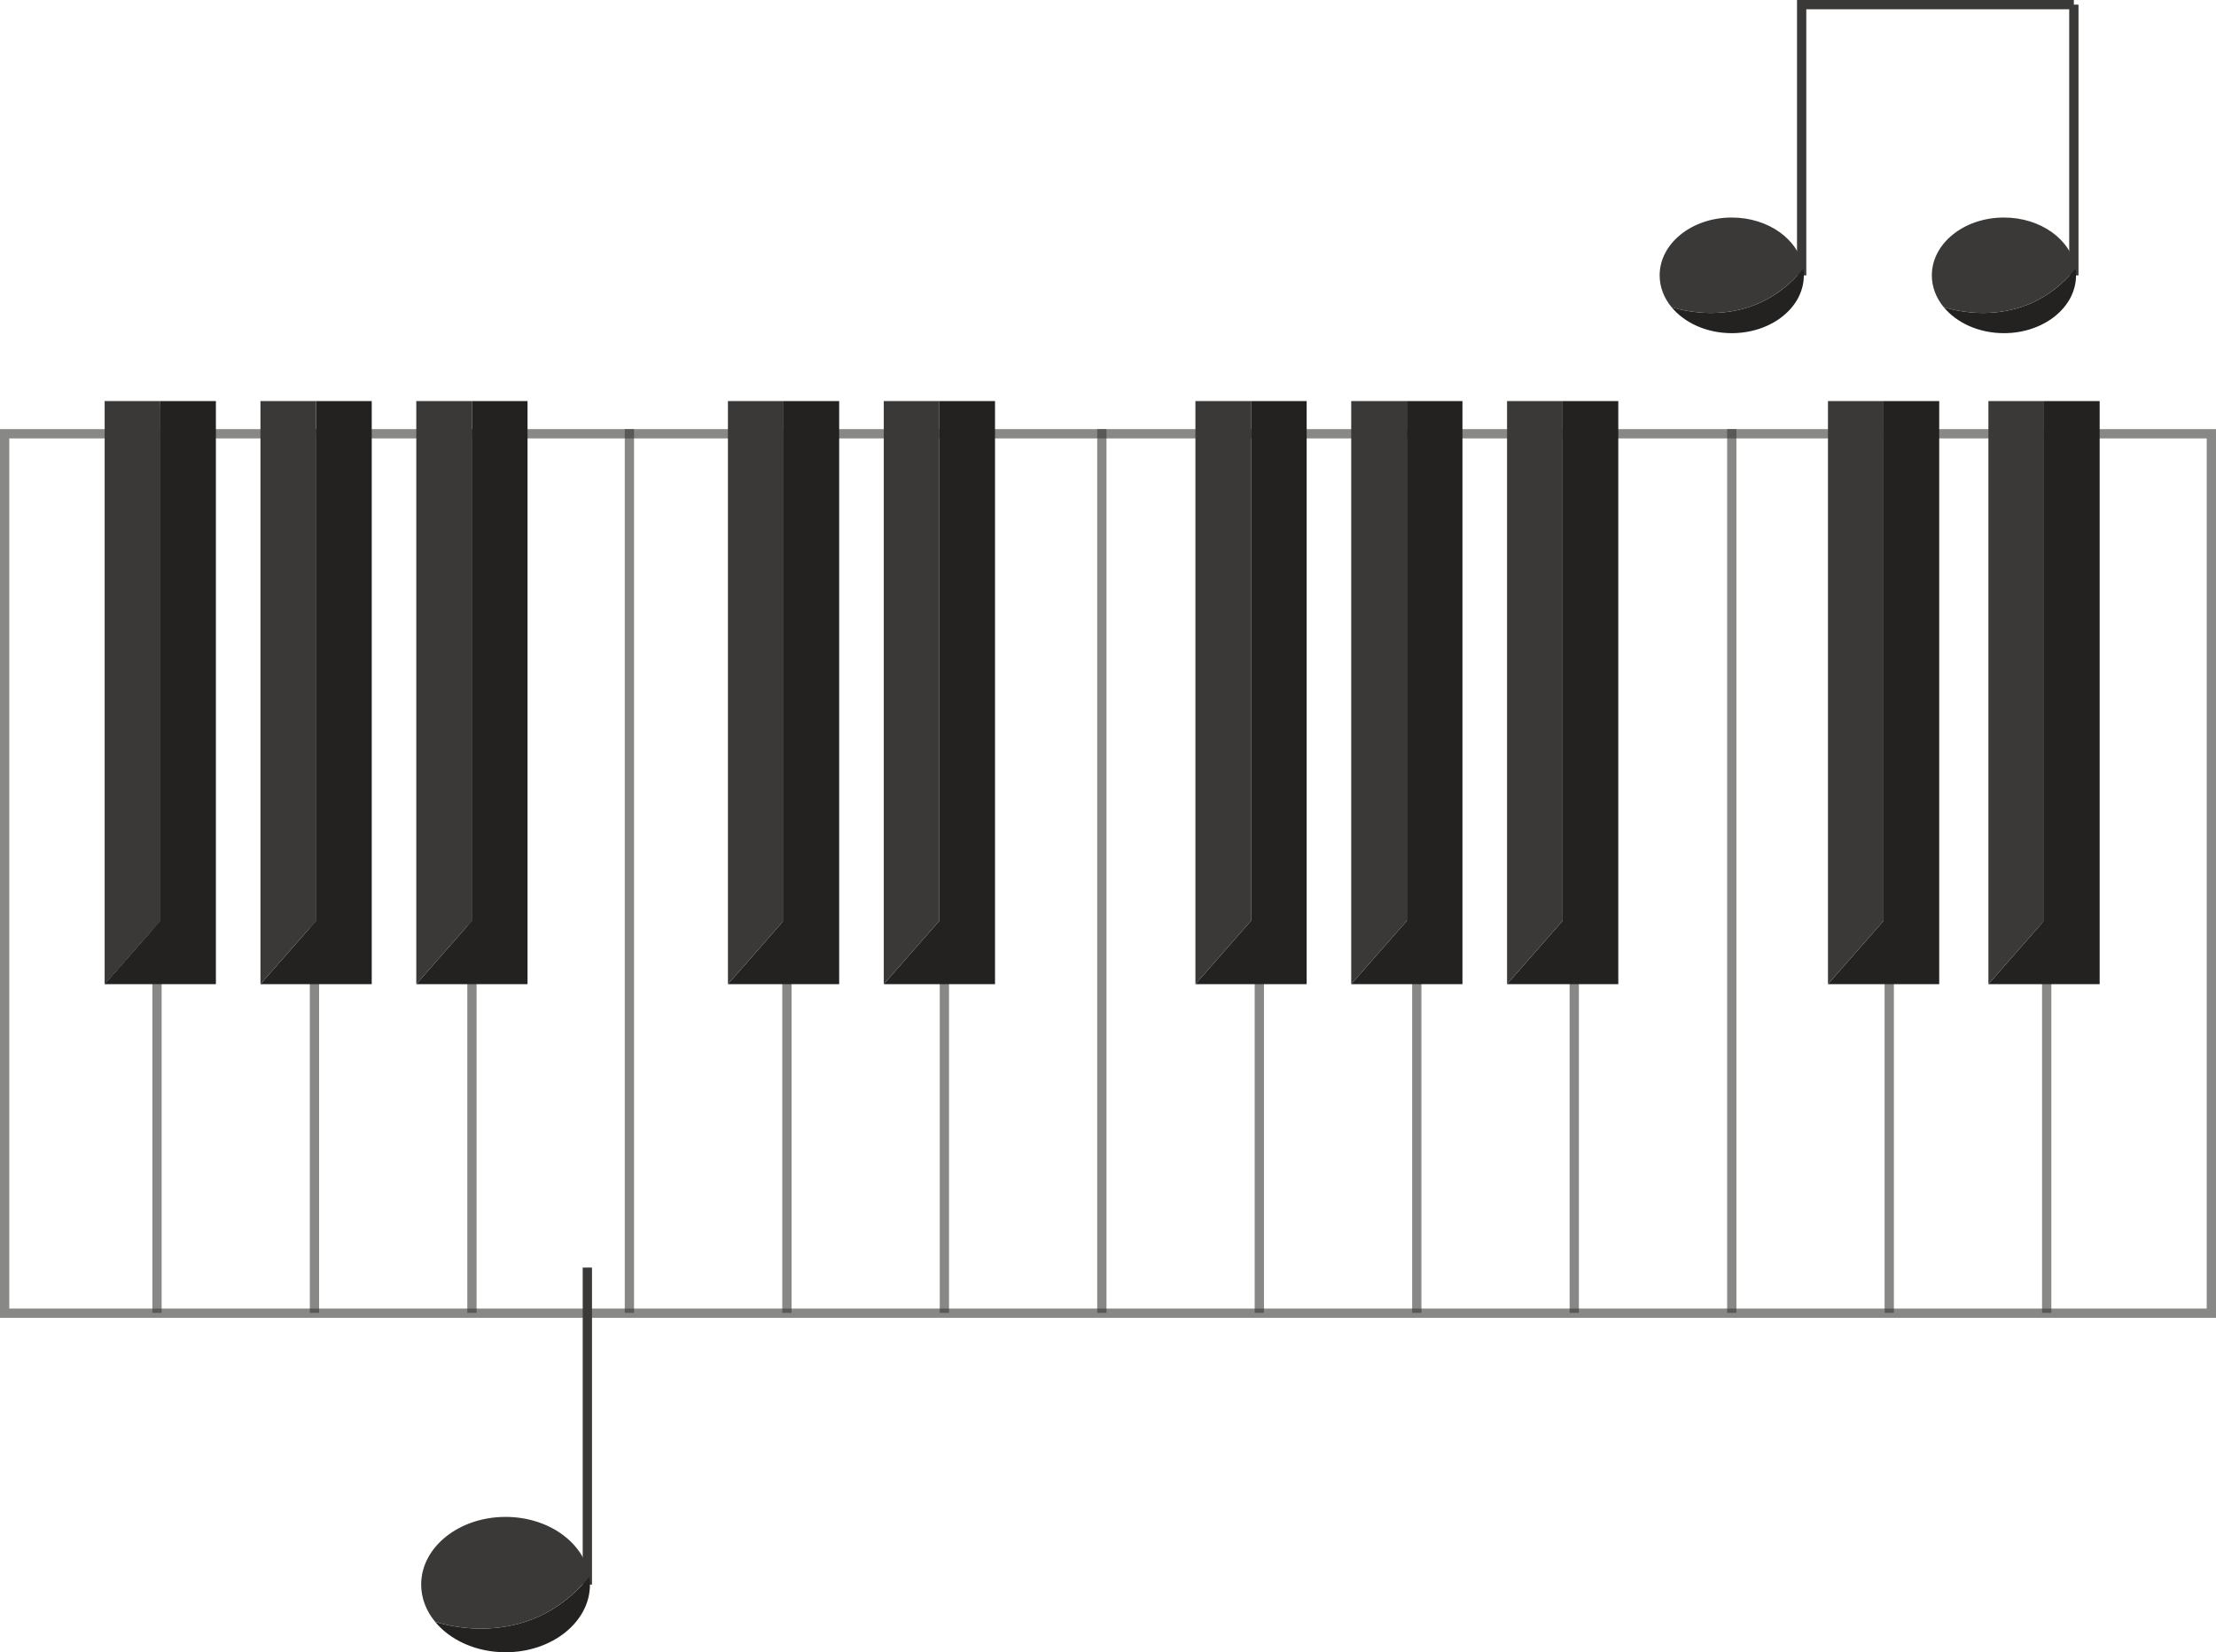
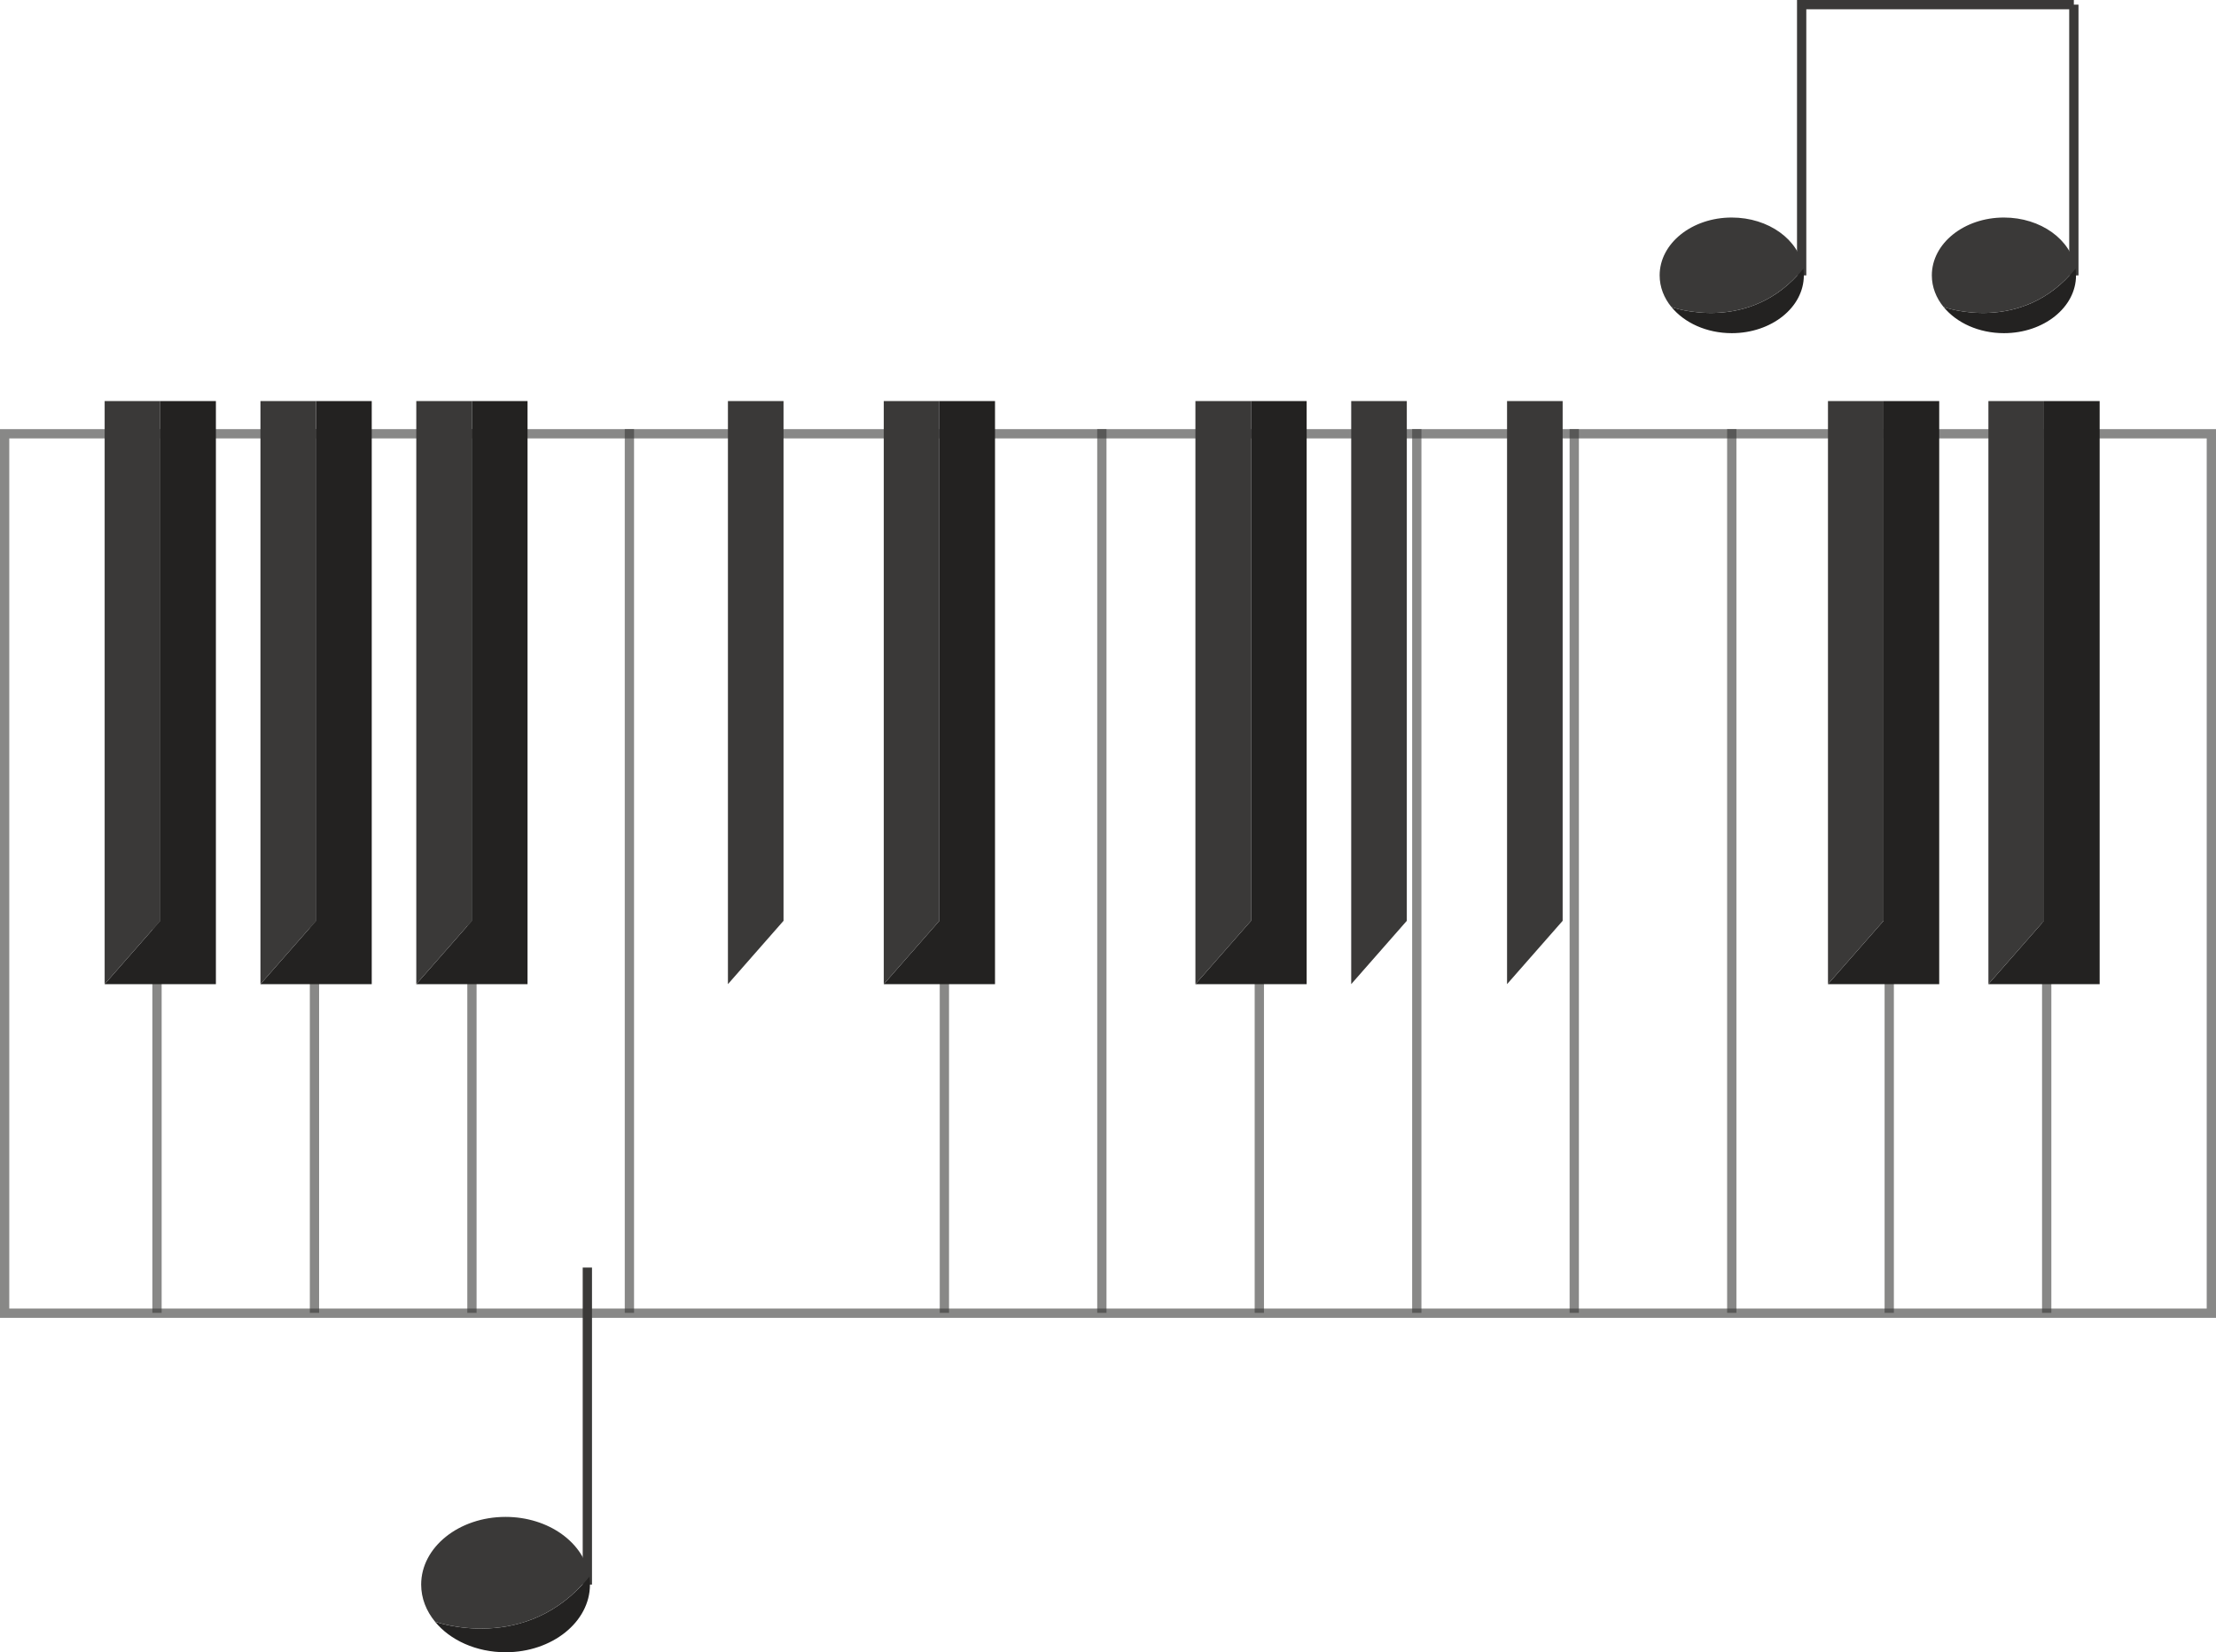
<svg xmlns="http://www.w3.org/2000/svg" viewBox="0 0 477.49 356.06" id="Ebene_1">
  <defs>
    <style>.cls-1{opacity:.6;}.cls-1,.cls-2{fill:none;stroke:#3a3938;stroke-miterlimit:10;stroke-width:2px;}.cls-3{fill:#3a3938;}.cls-3,.cls-4{stroke-width:0px;}.cls-4{fill:#232221;}</style>
  </defs>
  <rect height="189.52" width="475.49" y="93.48" x="1" class="cls-1" />
  <line y2="282.93" x2="33.83" y1="92.46" x1="33.83" class="cls-1" />
  <line y2="282.93" x2="67.76" y1="92.46" x1="67.76" class="cls-1" />
  <line y2="282.93" x2="101.69" y1="92.46" x1="101.69" class="cls-1" />
  <line y2="282.93" x2="135.62" y1="92.46" x1="135.62" class="cls-1" />
-   <line y2="282.93" x2="169.56" y1="92.46" x1="169.56" class="cls-1" />
  <line y2="282.93" x2="203.49" y1="92.46" x1="203.49" class="cls-1" />
  <line y2="282.93" x2="237.42" y1="92.46" x1="237.42" class="cls-1" />
  <line y2="282.93" x2="271.35" y1="92.46" x1="271.35" class="cls-1" />
  <line y2="282.93" x2="305.28" y1="92.46" x1="305.28" class="cls-1" />
  <line y2="282.93" x2="339.21" y1="92.46" x1="339.21" class="cls-1" />
  <line y2="282.93" x2="373.15" y1="92.46" x1="373.15" class="cls-1" />
  <line y2="282.93" x2="407.08" y1="92.46" x1="407.08" class="cls-1" />
  <line y2="282.93" x2="441.01" y1="92.46" x1="441.01" class="cls-1" />
  <polygon points="46.52 86.43 46.52 212.09 22.55 212.09 34.53 198.44 34.53 86.43 46.52 86.43" class="cls-4" />
  <polygon points="34.53 86.43 34.53 198.44 22.55 212.09 22.55 86.43 34.53 86.43" class="cls-3" />
  <polygon points="80.1 86.43 80.1 212.09 56.12 212.09 68.11 198.44 68.11 86.43 80.1 86.43" class="cls-4" />
  <polygon points="68.11 86.43 68.11 198.44 56.12 212.09 56.12 86.43 68.11 86.43" class="cls-3" />
  <polygon points="113.67 86.43 113.67 212.09 89.7 212.09 101.68 198.44 101.68 86.43 113.67 86.43" class="cls-4" />
  <polygon points="101.68 86.43 101.68 198.44 89.7 212.09 89.7 86.43 101.68 86.43" class="cls-3" />
-   <polygon points="180.82 86.43 180.82 212.09 156.85 212.09 168.83 198.44 168.83 86.43 180.82 86.43" class="cls-4" />
  <polygon points="168.83 86.43 168.83 198.44 156.85 212.09 156.85 86.43 168.83 86.43" class="cls-3" />
  <polygon points="214.4 86.43 214.4 212.09 190.43 212.09 202.41 198.44 202.41 86.43 214.4 86.43" class="cls-4" />
  <polygon points="202.41 86.43 202.41 198.44 190.43 212.09 190.43 86.43 202.41 86.43" class="cls-3" />
  <polygon points="281.55 86.43 281.55 212.09 257.58 212.09 269.56 198.44 269.56 86.43 281.55 86.43" class="cls-4" />
  <polygon points="269.56 86.43 269.56 198.44 257.58 212.09 257.58 86.43 269.56 86.43" class="cls-3" />
-   <polygon points="315.12 86.43 315.12 212.09 291.15 212.09 303.13 198.44 303.13 86.43 315.12 86.43" class="cls-4" />
  <polygon points="303.13 86.43 303.13 198.44 291.15 212.09 291.15 86.43 303.13 86.43" class="cls-3" />
-   <polygon points="348.7 86.43 348.7 212.09 324.73 212.09 336.71 198.44 336.71 86.43 348.7 86.43" class="cls-4" />
  <polygon points="336.71 86.43 336.71 198.44 324.73 212.09 324.73 86.43 336.71 86.43" class="cls-3" />
  <polygon points="417.85 86.43 417.85 212.09 393.88 212.09 405.86 198.44 405.86 86.43 417.85 86.43" class="cls-4" />
  <polygon points="405.86 86.43 405.86 198.44 393.88 212.09 393.88 86.43 405.86 86.43" class="cls-3" />
  <polygon points="452.42 86.43 452.42 212.09 428.45 212.09 440.43 198.44 440.43 86.43 452.42 86.43" class="cls-4" />
  <polygon points="440.43 86.43 440.43 198.44 428.45 212.09 428.45 86.43 440.43 86.43" class="cls-3" />
  <line y2="273.17" x2="126.56" y1="341.49" x1="126.56" class="cls-2" />
  <path d="m127.12,341.49c0,8.05-8.14,14.58-18.18,14.58-6.36,0-11.97-2.62-15.21-6.59,0,0,19.72,7.12,33.26-9.73.08.57.13,1.15.13,1.74h0Z" class="cls-4" />
  <path d="m126.99,339.74c-13.54,16.86-33.26,9.73-33.26,9.73-1.88-2.29-2.98-5.04-2.98-7.99,0-8.05,8.14-14.58,18.18-14.58,9.31,0,16.98,5.61,18.06,12.84h0Z" class="cls-3" />
  <polyline points="388.21 59.35 388.21 1 446.86 1" class="cls-2" />
  <path d="m388.68,59.35c0,6.88-6.95,12.45-15.53,12.45-5.44,0-10.22-2.24-12.99-5.63,0,0,16.85,6.09,28.42-8.31.07.49.11.99.11,1.49h0Z" class="cls-4" />
  <path d="m388.57,57.86c-11.57,14.4-28.42,8.31-28.42,8.31-1.61-1.96-2.54-4.31-2.54-6.83,0-6.88,6.95-12.46,15.53-12.46,7.95,0,14.5,4.79,15.42,10.97h0Z" class="cls-3" />
  <line y2="1" x2="446.86" y1="59.35" x1="446.86" class="cls-2" />
  <path d="m447.33,59.35c0,6.88-6.95,12.45-15.53,12.45-5.44,0-10.22-2.24-12.99-5.63,0,0,16.85,6.09,28.42-8.31.07.49.11.99.11,1.49h0Z" class="cls-4" />
  <path d="m447.22,57.86c-11.57,14.4-28.42,8.31-28.42,8.31-1.61-1.96-2.54-4.31-2.54-6.83,0-6.88,6.95-12.46,15.53-12.46,7.95,0,14.5,4.79,15.42,10.97h0Z" class="cls-3" />
-   <polygon points="34.53 86.43 34.53 198.44 22.55 212.09 34.53 86.43" class="cls-3" />
</svg>